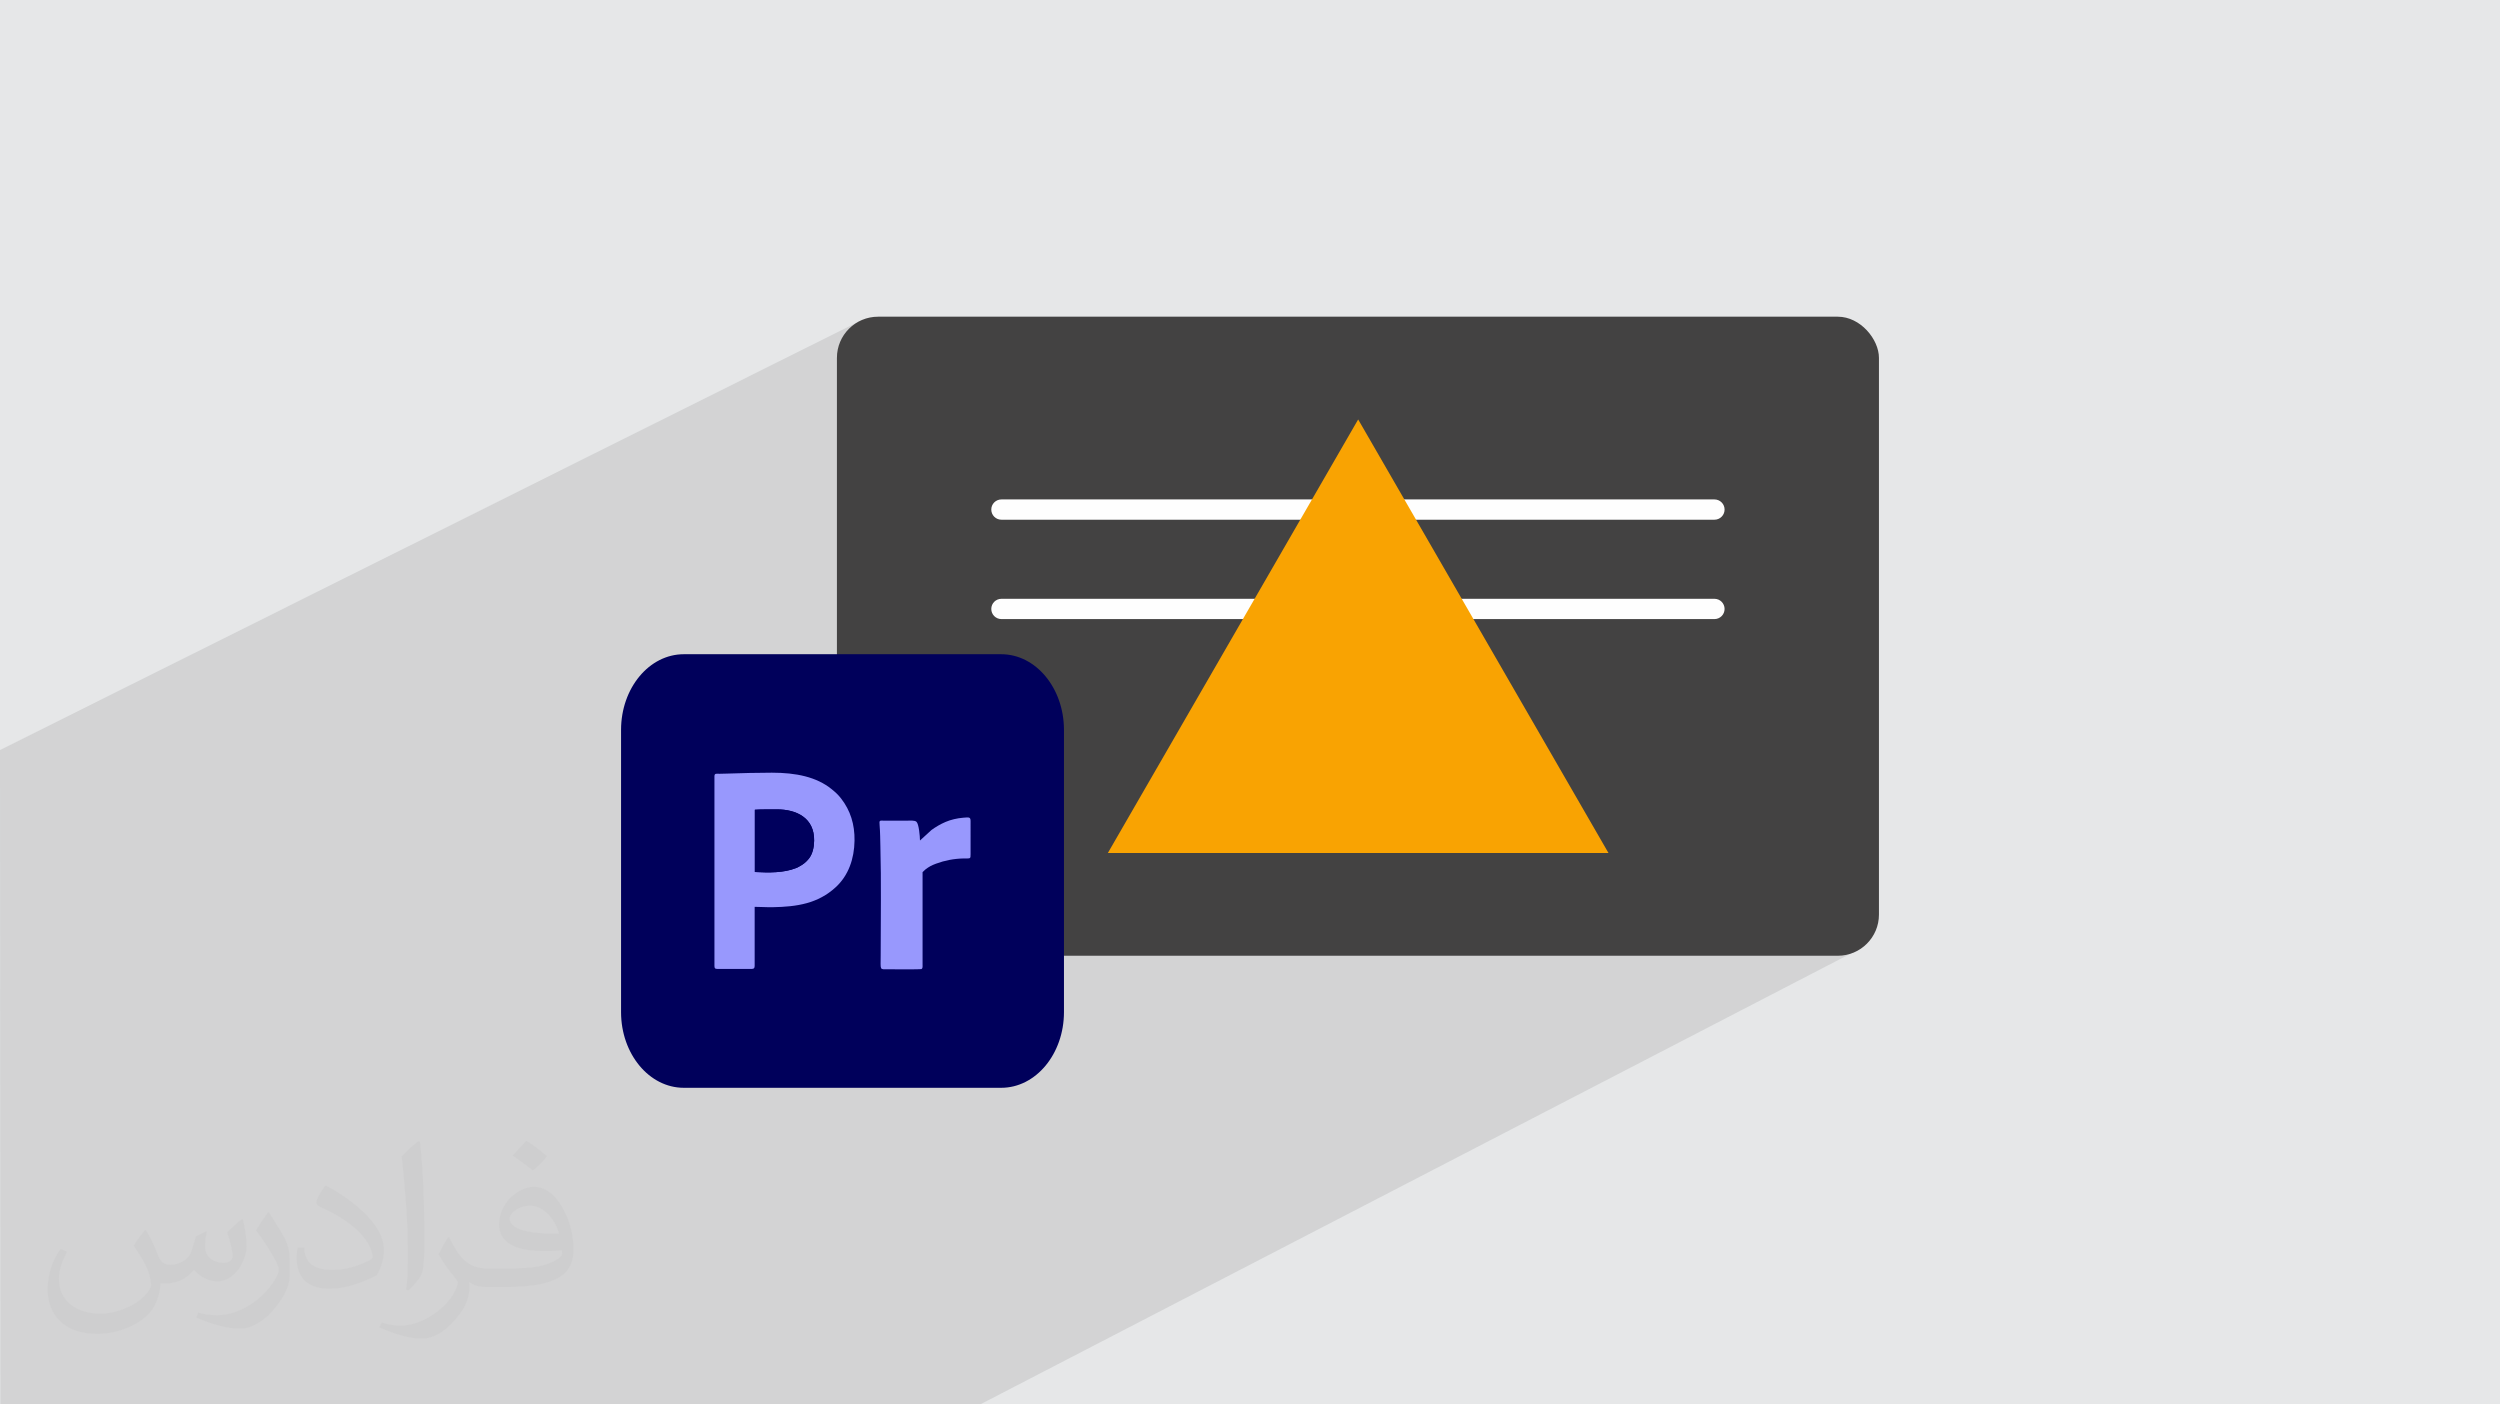
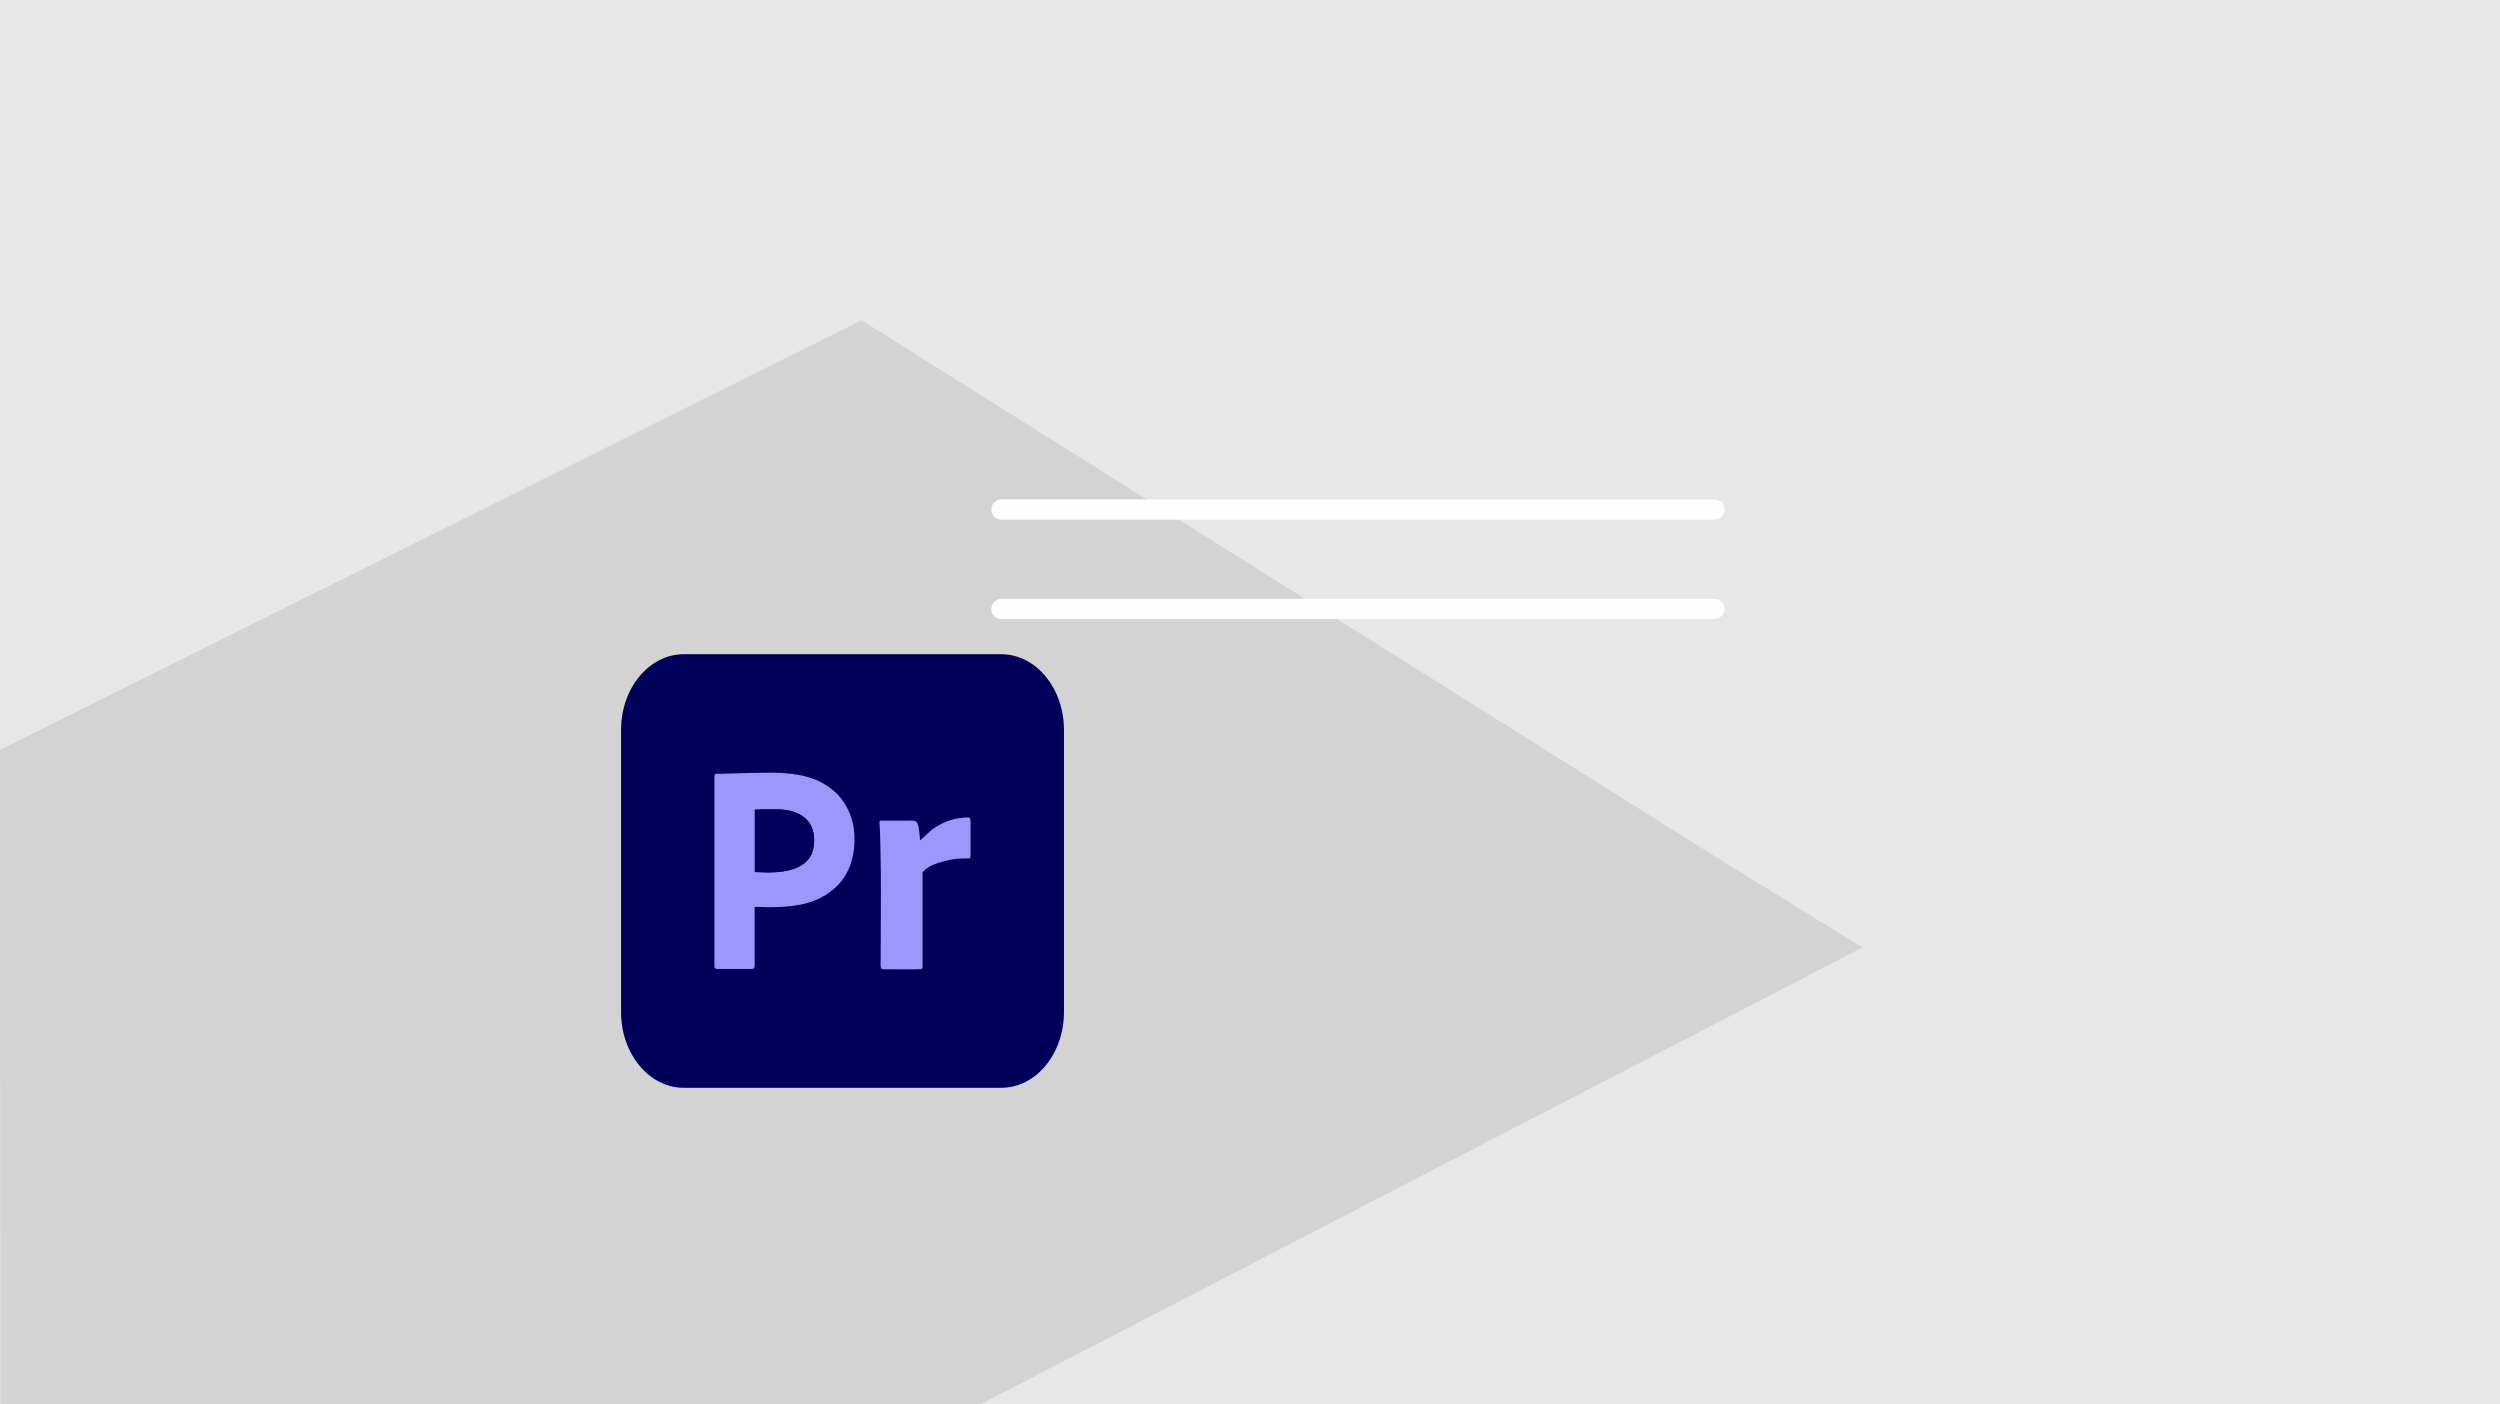
<svg xmlns="http://www.w3.org/2000/svg" xml:space="preserve" width="94.192mm" height="52.917mm" version="1.0" style="shape-rendering:geometricPrecision; text-rendering:geometricPrecision; image-rendering:optimizeQuality; fill-rule:evenodd; clip-rule:evenodd" viewBox="0 0 9404.92 5283.66">
  <defs>
    <style type="text/css">
   
    .fil3 {fill:#434242}
    .fil6 {fill:#00005B}
    .fil8 {fill:#00005D}
    .fil7 {fill:#9898FD}
    .fil5 {fill:#F9A302}
    .fil4 {fill:#FEFEFE;fill-rule:nonzero}
    .fil2 {fill:#373435;fill-opacity:0.031}
    .fil1 {fill:#2B2A29;fill-opacity:0.102}
    .fil0 {fill:#E6E7E8}
   
  </style>
  </defs>
  <g id="Layer_x0020_1">
    <polygon class="fil0" points="-0,0 9404.92,0 9404.92,5283.66 -0,5283.66 " />
    <polygon class="fil1" points="6447.89,3219.29 7006.34,3564.53 3686.92,5283.66 1.29,5283.66 -0,2821.56 3240.95,1204.58 " />
-     <path class="fil2" d="M548.54 4627.69c17.95,27.21 29.6,53.36 40.96,82.43 8.45,16.91 12.93,48.09 52.57,48.09 11.61,0 28.28,-3.42 43.06,-11.61 16.63,-8.73 29.32,-21.94 35.94,-42l15.85 -53.36 38.57 -19.02 2.64 2.64c-5.27,20.09 -6.59,39.36 -6.59,54.43 0,44.63 38.57,61.56 69.22,61.56 17.95,0 34.09,-8.73 34.09,-25.11 0,-21.13 -8.98,-57.06 -20.62,-89.29 17.95,-17.95 35.94,-35.94 56.53,-50.47l3.17 1.6c8.98,38.04 14,75.56 14,100.66 0,24.57 -10.83,51.79 -19.81,69.49 -18.49,34.87 -51.25,62.62 -90.87,62.62 -30.1,0 -63.65,-15.07 -86.66,-43.06l-1.32 0c-21.66,26.96 -55.22,51.25 -108.86,51.25l-16.63 0c-2.64,35.41 -10.29,60.49 -21.94,82.95 -31.95,62.34 -126.81,106.47 -216.1,106.47 -124.17,0 -186.51,-71.59 -186.51,-166.96 0,-58.91 19.27,-113.6 48.88,-152.42l24.29 10.04c-18.49,35.41 -30.91,68.68 -30.91,101.45 0,89.29 72.66,131.83 156.4,131.83 77.68,0 173.83,-49.41 191.28,-106.72 -6.59,-62.62 -30.1,-91.93 -66.04,-148.99 10.83,-19.02 24.83,-38.04 42.28,-58.38l3.17 0 0 0 0 0 -0.02 -0.09zm1432.13 -336.04c26.15,16.39 51.79,35.66 76.87,57.85 -14,19.81 -31.45,37.79 -53.11,53.64 -25.11,-20.34 -50.19,-37.79 -75.84,-56.27 17.42,-19.55 34.62,-38.29 52.04,-55.22l0 0 0 0 0 0 0 0 0 0 0.03 0zm13.47 244.11c-42.28,0 -76.87,27.75 -76.87,48.34 0,44.13 84.53,57.85 185.72,57.31 -12.68,-51.79 -57.06,-105.68 -108.86,-105.68l0.01 0.03zm-94.86 236.19c54.96,0 103.04,-1.6 139.74,-10.83 40.96,-10.29 75.56,-30.91 75.56,-45.17 0,-3.7 0,-8.19 -1.32,-11.89 -22.98,2.11 -49.41,2.11 -72.38,2.11 -74.49,0 -131.55,-16.91 -154.02,-58.66 -5.55,-11.61 -9.51,-24.57 -9.51,-39.36 0,-40.43 17.42,-79.79 48.09,-107 25.61,-22.45 53.89,-36.44 82.67,-36.44 52.04,0 93.51,41.75 122.57,107.54 15.85,35.94 26.68,77.4 26.68,129.72 0,34.87 -9.51,64.19 -31.17,85.85 -40.43,39.11 -114.92,53.89 -229.04,53.89l-51.79 0 0 0 -13.47 0c-28.28,0 -48.62,-5.02 -64.72,-17.42l-2.64 0c0.79,6.59 1.32,12.93 1.32,19.02 0,25.61 -8.45,58.38 -25.61,84.53 -50.72,75.3 -105.68,108.04 -153.24,108.04 -48.09,0 -107,-18.49 -160.11,-42.54l9.51 -18.49c17.17,7.13 40.96,11.89 73.7,11.89 85.85,0 198.66,-82.43 212.66,-163 -3.17,-6.59 -8.98,-15.32 -17.17,-24.57 -25.11,-29.85 -40.96,-54.68 -55.75,-80.83 12.68,-25.11 24.29,-45.17 35.13,-63.4l4.49 -0.53c36.72,74.77 69.99,117.55 144.23,117.55l11.61 0 0 0 53.89 0 0 0 0 0 0 0 0 0 0 0 0.09 0.01zm-371.98 79c6.34,-34.34 6.87,-72.91 6.87,-108.86l0 -53.36c0,-99.6 -12.68,-244.36 -22.98,-338.68 17.95,-19.27 43.06,-42 62.87,-57.31l5.81 1.6c13.47,118.62 16.63,256 16.63,383.06 0,33.3 -1.32,65.79 -4.49,89.55 -1.85,30.1 -19.27,52.83 -56.53,87.7l-8.19 -3.7zm-382.8 -157.19c1.85,46.77 24.83,83.49 105.15,83.49 49.93,0 92.19,-12.93 138.96,-35.13 8.45,-3.7 12.93,-8.73 12.93,-12.93 0,-29.32 -22.45,-68.15 -60.23,-103.55 -36.72,-33.3 -85.34,-62.62 -130.76,-82.18 -15.6,-6.59 -20.62,-13.47 -20.62,-20.09 0,-13.47 17.95,-41.75 32.77,-62.09l5.02 -0.53c52.04,27.21 110.17,67.64 153.24,112.53 39.11,41.47 63.4,83.49 63.4,129.19 0,33.81 -10.29,65.51 -26.96,95.11 -57.06,28.79 -117.83,50.72 -178.06,50.72 -73.17,0 -123.1,-34.34 -123.1,-114.92 0,-8.73 0,-22.19 3.17,-39.64l25.11 0 0 0 0 0 0 0 0 0 0 0 -0.02 0zm-132.37 -132.9l45.45 73.45c16.63,27.21 32.23,56.81 32.23,103.55l0 59.7c0,48.34 -30.91,100.13 -80.83,151.38 -39.11,34.62 -73.7,49.41 -105.68,49.41 -47.55,0 -101.98,-14.79 -164.85,-41.75l7.13 -18.49c19.81,5.27 42.79,9.77 71.06,9.77 90.36,-0.53 182.8,-66.57 225.08,-147.15 5.02,-9.26 6.87,-17.95 6.87,-24.04 0,-9.26 -5.02,-19.55 -8.98,-28.79 -22.98,-43.31 -48.62,-82.95 -76.87,-119.68 14.79,-23.25 29.6,-45.7 45.7,-67.9l3.7 0.53 0 0 0 0 0 0 0 0 0 0 -0.02 0.01z" />
    <g id="_2381640669248">
-       <rect class="fil3" x="3148.46" y="1191.4" width="3920.07" height="2404.12" rx="154.85" ry="154.85" />
      <g>
-         <path class="fil4" d="M3767.34 1955.14c-21.08,0 -38.17,-17.09 -38.17,-38.16 0,-21.08 17.09,-38.17 38.17,-38.17l2682.32 0c21.07,0 38.16,17.09 38.16,38.17 0,21.07 -17.09,38.16 -38.16,38.16l-2682.32 0z" />
+         <path class="fil4" d="M3767.34 1955.14c-21.08,0 -38.17,-17.09 -38.17,-38.16 0,-21.08 17.09,-38.17 38.17,-38.17l2682.32 0c21.07,0 38.16,17.09 38.16,38.17 0,21.07 -17.09,38.16 -38.16,38.16z" />
        <path class="fil4" d="M3767.34 2328.97c-21.08,0 -38.17,-17.09 -38.17,-38.16 0,-21.08 17.09,-38.17 38.17,-38.17l2682.32 0c21.07,0 38.16,17.09 38.16,38.17 0,21.07 -17.09,38.16 -38.16,38.16l-2682.32 0z" />
-         <polygon class="fil5" points="5109.38,1577.91 5580.23,2393.46 6051.1,3209.01 5109.38,3209.01 4167.66,3209.01 4638.53,2393.46 " />
      </g>
      <g>
        <path class="fil6" d="M2572.44 2461.16l1194.11 0c130.35,0 236.05,127.54 236.05,284.81l0 1061.48c0,157.26 -105.7,284.81 -236.05,284.81l-1194.11 0c-130.34,0 -236.05,-127.55 -236.05,-284.81l0 -1061.48c0,-157.27 105.72,-284.81 236.06,-284.81l-0.01 0z" />
        <path class="fil7" d="M2839.71 3280.48l0 -234.31c17.86,-1.48 64.06,-1.4 83.75,-1.36 71.83,0.14 140.94,31.42 139.31,118.46 -0.48,26 -6.51,49.49 -19.15,65.98 -4.08,5.33 -5.55,6.29 -10.15,11.32 -8.12,8.86 -26.8,20.31 -39.29,25.24 -46.19,18.29 -101.88,17.35 -154.46,14.64l-0.01 0.02zm-152 -360.12l0 713.62c0,8.18 2.09,11.03 10.36,11.03l130.61 0c8.23,0 10.33,-3.89 10.33,-11.84l0 -221.67c22.31,0 44.1,1.79 66.94,1.4 92.54,-1.6 171.36,-13.71 238.46,-75.67 47.8,-44.14 69.26,-106.71 70.3,-174.72 0.94,-61.33 -15.5,-113.56 -50.57,-158.67 -11.14,-14.34 -21.21,-23.44 -35.25,-34.84 -57.27,-46.52 -134.36,-62.18 -225.33,-62.18 -54.02,0 -114.15,1.67 -168.68,3.44 -9.29,0.29 -18.66,0.64 -28.03,0.69 -10.75,0.06 -19.13,-3.02 -19.13,9.4l-0.02 0z" />
        <path class="fil7" d="M3460.92 3162.03c-0.25,-16.69 -4.07,-61.09 -12.87,-70.15 -6.65,-6.84 -25.59,-4.53 -37.16,-4.53l-82.03 0c-20.28,0 -21.56,-3.73 -19.77,17.72 2.19,26.19 2.22,52.48 2.93,78.92 3.6,132.92 1.09,276.06 1.09,410.97 0,56.91 -5.63,51.45 30.08,51.45 9.57,0 118.45,0.75 122.51,-0.62 6,-2.02 5,-9.43 4.98,-15.79l0 -349.13c3.88,-2.65 6.47,-6.69 10.53,-9.84 13.4,-10.38 23.26,-15.64 40.19,-21.92 33.11,-12.31 68.28,-19.06 104.52,-19.62 24.99,-0.39 25.35,2.6 25.33,-16.04l0.01 -124.26c0.09,-16.13 -5.83,-14.7 -27.48,-12.97 -23.46,1.9 -46.85,7.48 -66.63,15.9 -20.03,8.54 -37.55,19.23 -52.72,30.11l-43.52 39.79 0 0z" />
        <path class="fil8" d="M2839.71 3280.48c52.58,2.71 108.28,3.64 154.45,-14.65 12.49,-4.94 31.18,-16.39 39.29,-25.23 4.61,-5.04 6.08,-6 10.16,-11.32 12.65,-16.51 18.67,-39.99 19.15,-65.99 1.62,-87.05 -67.48,-118.32 -139.31,-118.45 -19.7,-0.05 -65.9,-0.14 -83.75,1.36l0 234.3 0.01 -0.01z" />
      </g>
    </g>
  </g>
</svg>